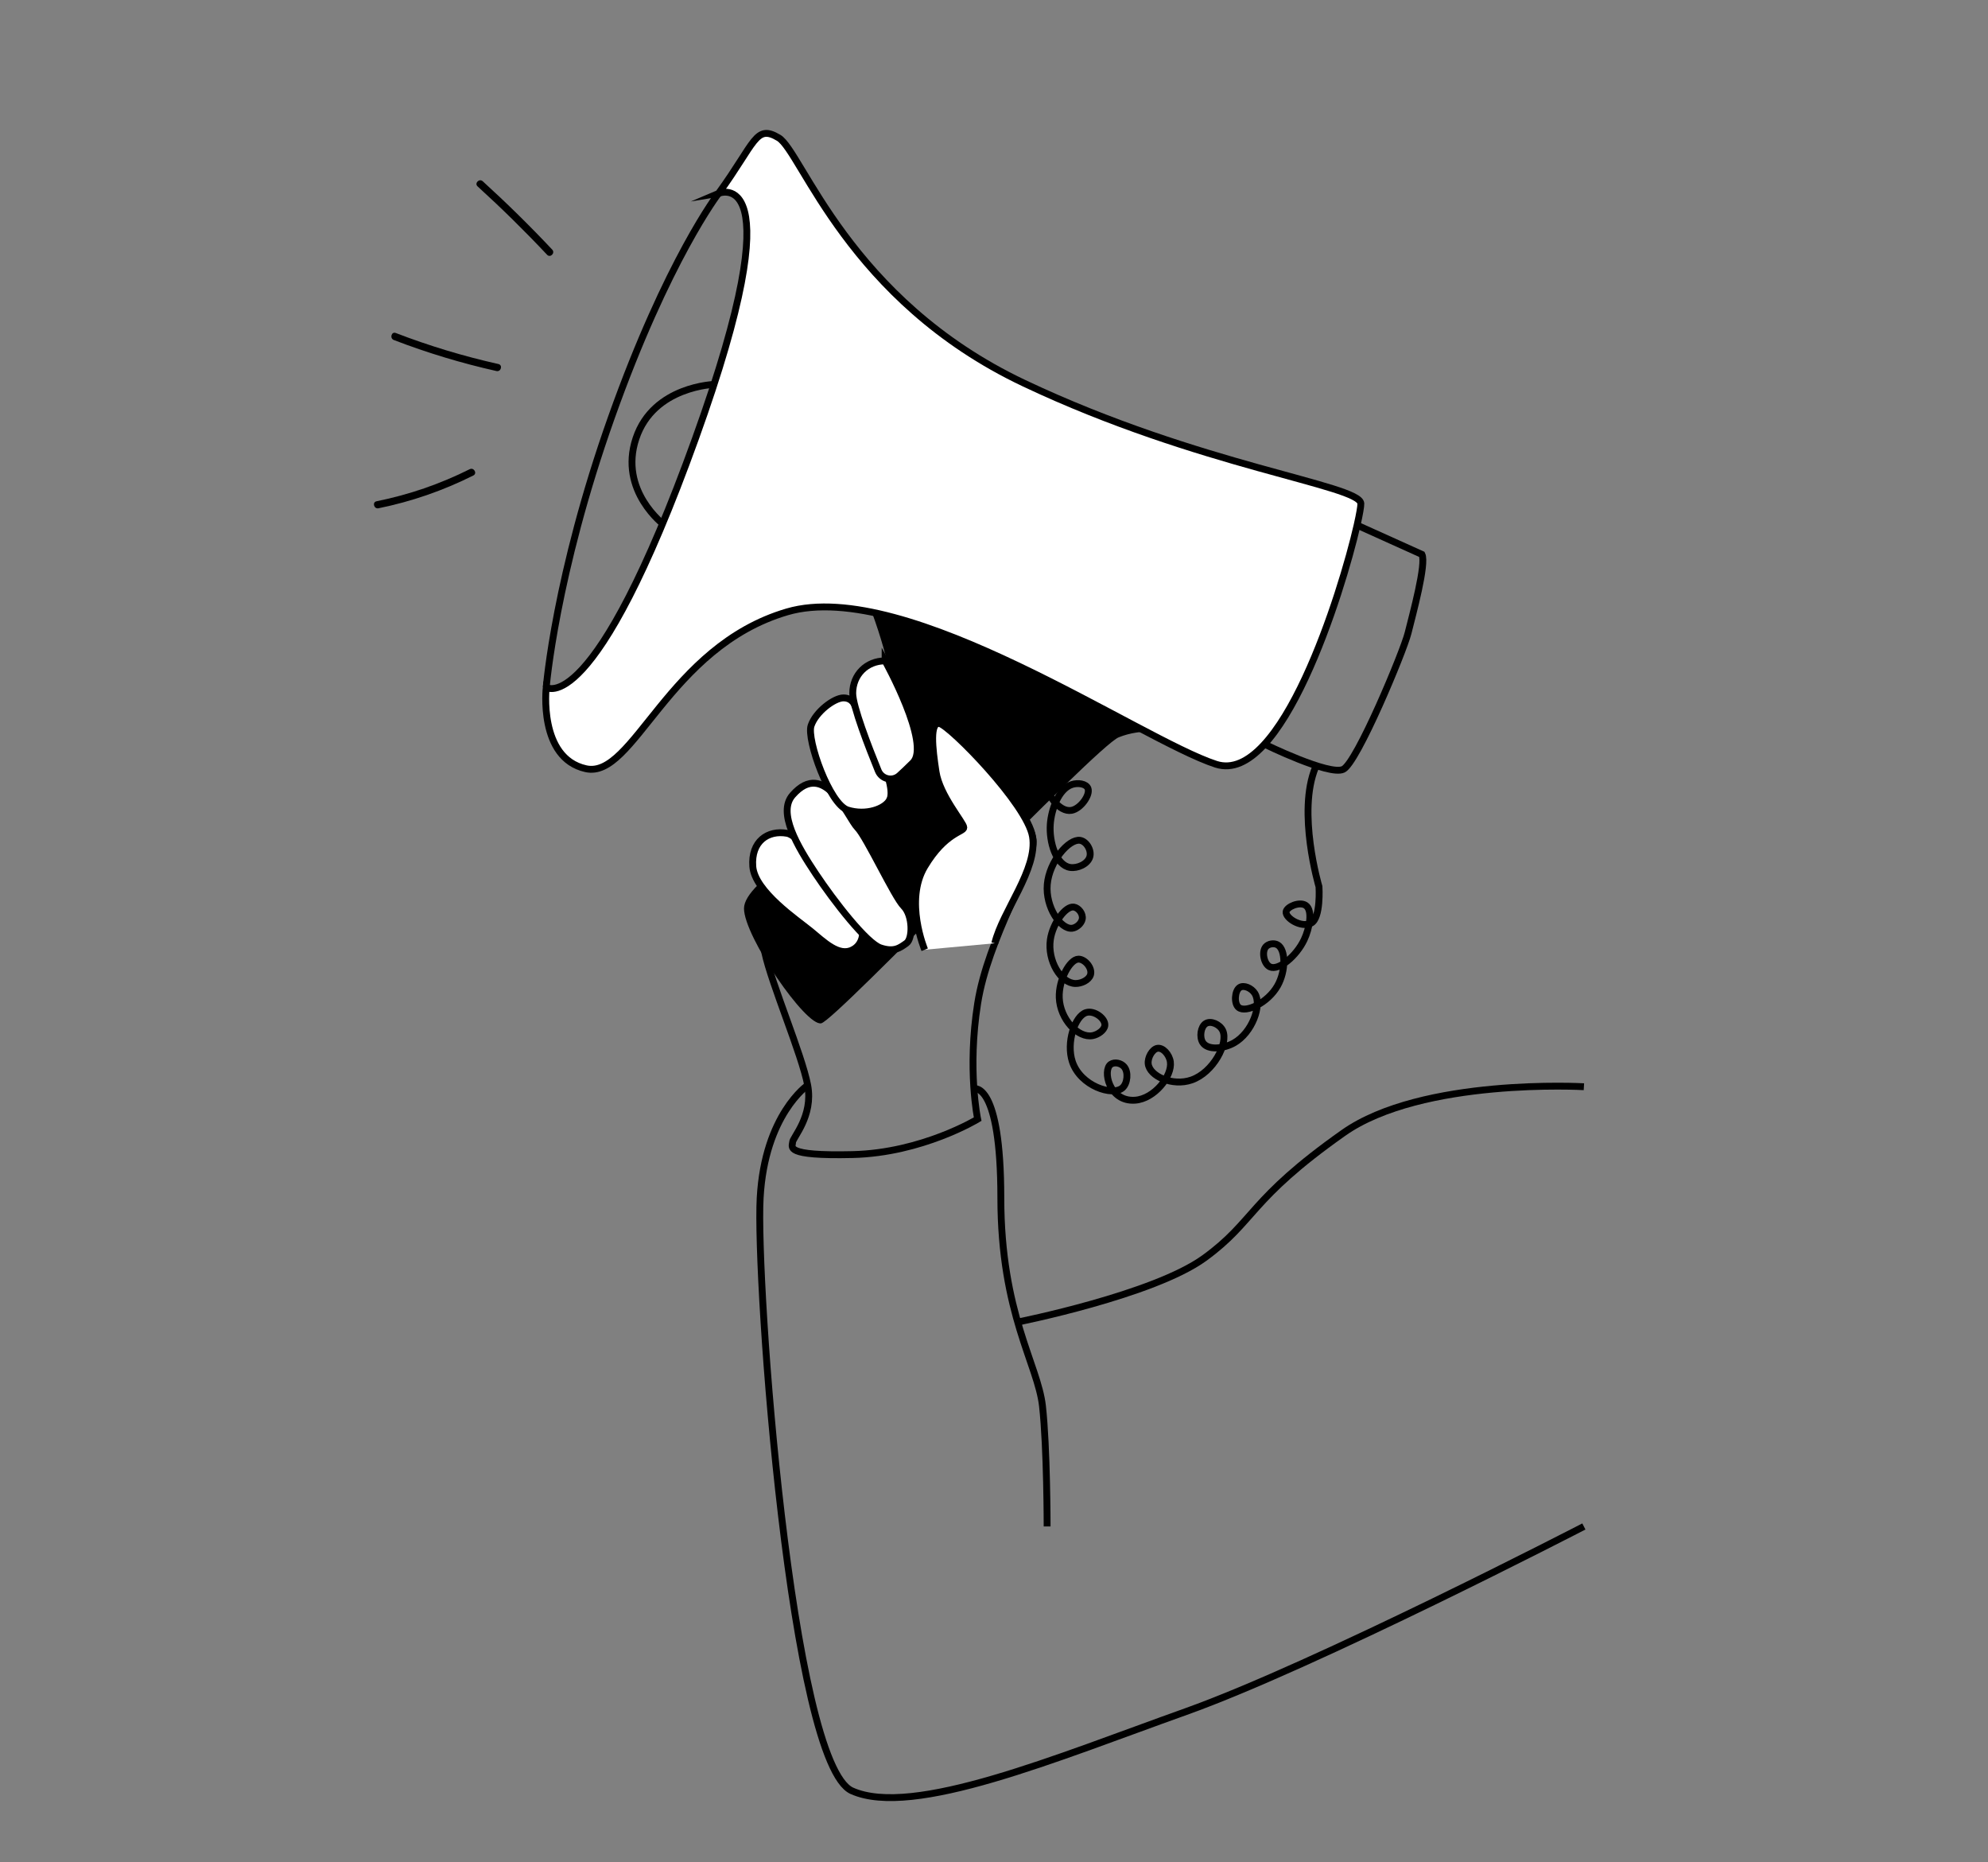
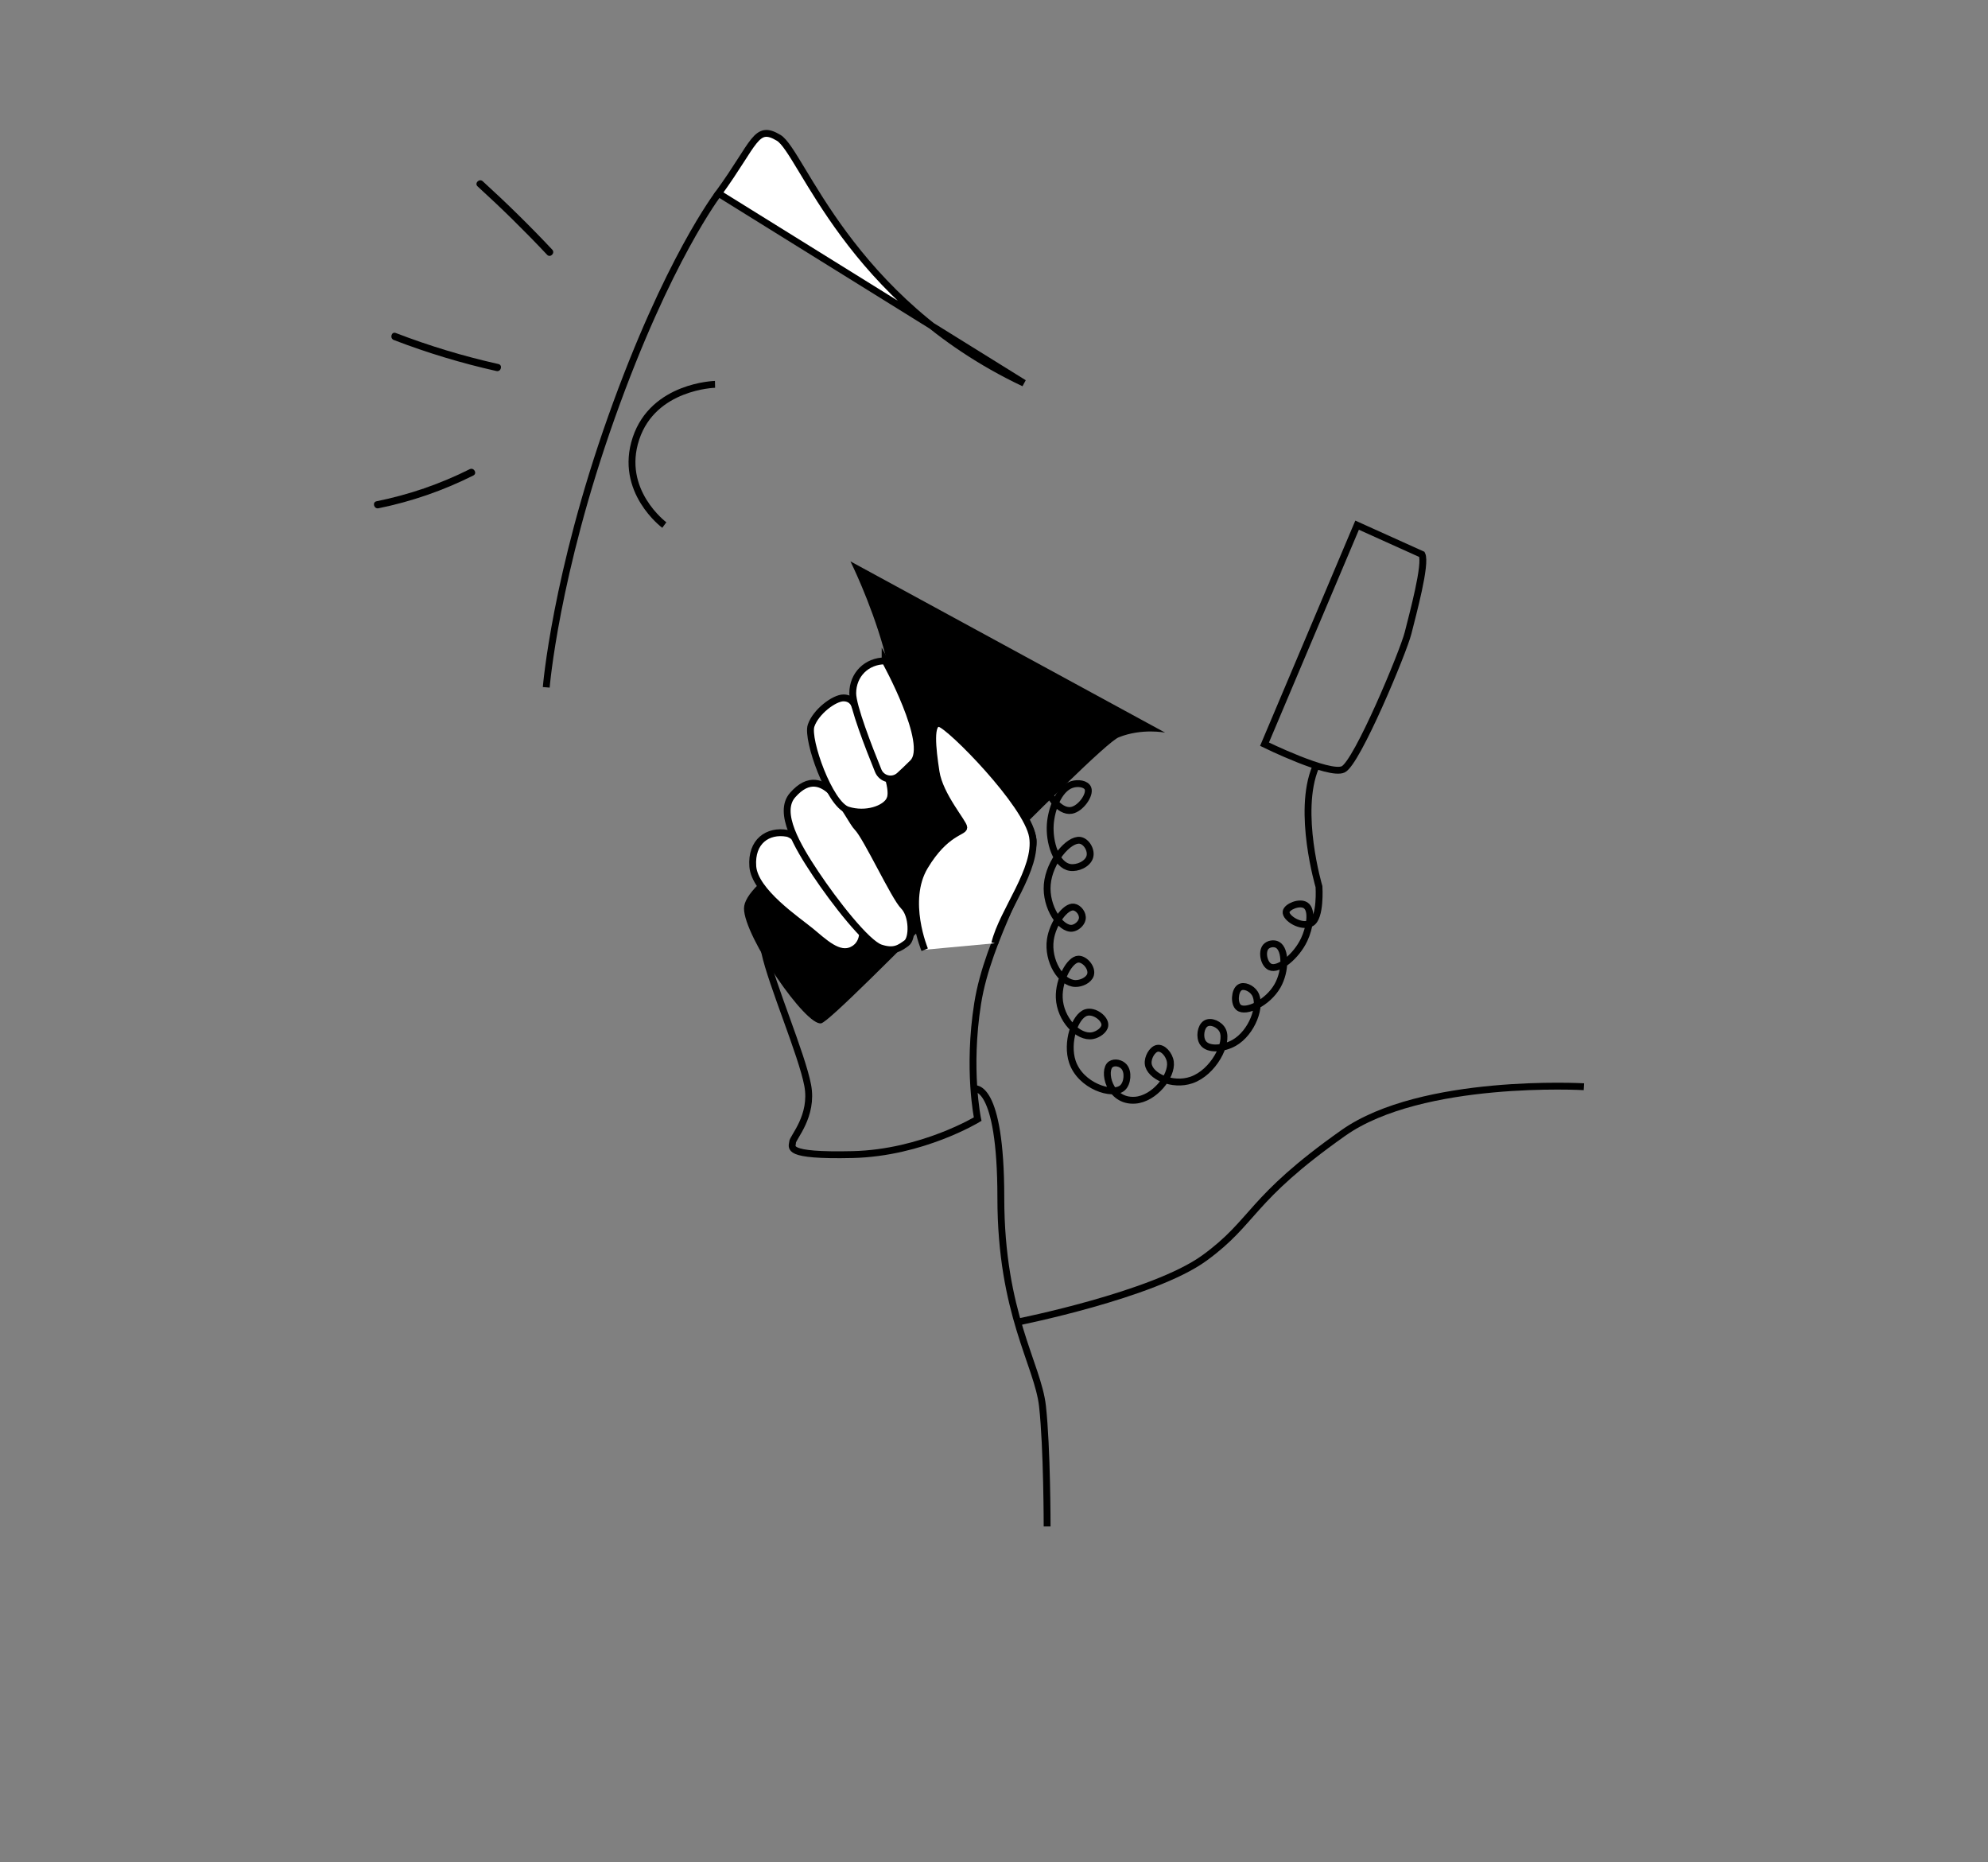
<svg xmlns="http://www.w3.org/2000/svg" id="Layer_1" viewBox="0 0 820 768">
  <rect x="0" y="0" width="820" height="768" fill="#808080" stroke="none" />
  <defs>
    <style>.cls-1,.cls-2{fill:#fff;}.cls-2,.cls-3{stroke:#000;stroke-miterlimit:10;stroke-width:2.83px;}.cls-3{fill:none;}</style>
  </defs>
-   <path class="cls-3" d="M333.15,447.51s-17.69,12.08-19.6,46.44c-1.91,34.36,12.71,233.32,37.85,244.55,25.14,11.23,84.31-13.59,137.76-32.67,53.45-19.09,164.15-76.35,164.15-76.35" />
  <path d="M350.78,231.49s32.45,64.9,11.45,89.71c-21,24.81-55.35,41.99-55.35,53.45s25.61,48.85,31.89,47.33c6.28-1.52,113.17-114.14,122.72-117.95s19.09-1.91,19.09-1.91l-129.8-70.62Z" />
  <path class="cls-3" d="M389,296.89s37.17,38.63,37.17,50.09-18.59,39.52-22.91,66.81c-4.32,27.29,0,47.72,0,47.72,0,0-22.91,13.94-51.54,14.61s-24.81-3.15-24.81-5.06,8.65-10.8,6.24-23.53c-2.42-12.74-14.83-41.54-17.69-54.73s73.54-95.9,73.54-95.9Z" />
  <path class="cls-2" d="M351.73,391.65c-5.73,3.04-11.95-3.27-17.43-7.75s-23.02-16.25-23.79-26.59c-.77-10.34,6.21-15.1,14.17-13.67,7.96,1.43,30.87,37.7,30.87,37.7,0,0,1.91,7.28-3.82,10.32Z" />
  <path class="cls-2" d="M326.92,327.89c-6.28,7.18,1.91,21,9.54,32.45s21,28.63,26.72,30.54c5.73,1.91,8.07-.06,10.72-1.94,2.64-1.88,2.64-11.42-1.17-15.24-3.82-3.82-15.27-28.63-19.09-32.45s-13.36-28.63-26.72-13.36Z" />
  <path class="cls-2" d="M367,329.79c-1.91,3.82-9.84,6.6-17.33,4.25-7.49-2.34-17.03-29.07-15.12-34.79,1.91-5.73,9.54-11.45,13.36-11.45s4.7,3.21,4.7,3.21c0,0,18.2,31.15,14.39,38.78Z" />
  <path class="cls-2" d="M365.09,272.53s19.09,34.36,11.45,41.99c-2.16,2.16-4.01,3.9-5.55,5.3-2.83,2.55-7.31,1.52-8.75-2-3.92-9.62-10.51-26.57-10.51-31.93,0-7.64,5.73-13.36,13.36-13.36Z" />
  <path class="cls-2" d="M381.42,391.65s-8.49-20.19,0-34.34c8.49-14.15,16.13-14.15,16.13-16.06s-9.95-13.16-11.45-22.91c-1.5-9.74-2.72-20.82,1.5-19.95s36.09,33.18,38.29,46.61c2.2,13.43-12.34,30.63-15.57,43.98" />
  <path class="cls-3" d="M401.88,448.97s10.94-2.74,10.94,44.98,15.27,68.72,17.18,85.89c1.91,17.18,1.91,49.63,1.91,49.63" />
  <path class="cls-3" d="M653.32,448.14s-66.81-3.82-99.26,19.09c-39.08,27.58-36.27,36.27-57.26,51.54-21,15.27-77.04,26.42-77.04,26.42" />
  <path class="cls-3" d="M586.51,228.63l-26.74-12.06-38.19,90.32s26.72,13.1,32.46,10.37c5.74-2.73,24.83-48.54,26.74-56.18,1.91-7.64,7.64-28.63,5.73-32.45Z" />
  <path class="cls-3" d="M542.61,316.43c-7.7,18.48,1.44,49.21,1.44,49.21,0,0,.84,12.95-3.26,15.05-4.15,2.12-10.73-2.2-10.3-4.74,.35-2.06,5.53-4.24,8.03-2.62,3.11,2.01,1.6,9.55-.59,14.18-3.22,6.82-10.53,12.85-14.09,11.22-2.47-1.13-3.54-6.15-1.74-8.27,1.09-1.28,3.35-1.65,4.83-.84,3.45,1.9,3.53,10.74,0,16.94-4.03,7.07-13.1,11.27-16.01,8.9-2.01-1.63-1.66-6.86,.41-8.23,1.71-1.14,4.84,.21,6.23,2.39,3.11,4.88-1.1,16.26-8.56,20.46-4.26,2.4-10.83,3.17-12.92-.2-1.4-2.25-.83-6.43,1.22-7.76,2.12-1.37,5.83,.29,7.04,2.86,2.44,5.19-3.86,17.28-12.87,20.39-7.87,2.72-17.32-1.56-17.86-6.69-.27-2.55,1.61-5.88,3.67-6.35,2.33-.53,5.05,2.53,5.47,5.58,.8,5.88-6.62,15.23-14.55,15.79-10.82,.77-13.5-12.48-10.02-14.81,1.64-1.1,4.2-.47,5.46,.98,1.91,2.19,1.44,6.88-.64,8.73-4.03,3.6-17.32-.72-20.67-10.75-2.62-7.85,.98-18.8,5.65-20.28,3.36-1.07,8.11,2.49,7.74,5.36-.25,1.92-2.8,3.72-5.04,4.15-5.96,1.13-13.43-6.77-13.76-15.65-.28-7.38,4.35-15.88,7.93-15.9,2.71-.02,5.81,3.71,4.95,6.48-.68,2.19-3.81,3.63-6.24,3.57-6-.13-11.58-9.42-10.31-18.1,.99-6.79,6.28-13.93,9.67-13.42,1.97,.29,3.9,2.75,3.48,4.96-.35,1.84-2.35,3.54-4.11,3.77-4.69,.63-11.14-8.63-10.31-18.1,.83-9.44,8.86-18.83,13.51-18.15,2.63,.39,4.84,4.08,4.02,6.86-.87,2.93-5.07,4.78-8.1,4.32-5.78-.88-8.74-10.42-8.18-17.9,.44-5.87,3.33-14.44,8.86-16.28,2.56-.85,5.9-.33,6.66,1.56,1.07,2.68-2.98,8.38-6.76,9.07-5.11,.94-10.77-6.78-11.09-13.55-.54-11.24,11.08-24.84,23.51-26.01,7.13-.67,12.42,2.94,14.61,4.68" />
  <path class="cls-3" d="M294.93,158.5s-25.37,.58-32.6,22.29c-7.24,21.71,11.68,35.73,11.68,35.73" />
-   <path class="cls-2" d="M296.38,79.75c15.27-21,15.27-28.63,24.81-22.91s28.63,66.81,101.16,101.16c72.53,34.36,138.58,42.01,138.96,49.63,.05,1.09-.49,4.29-1.54,8.93-6.33,27.77-31.22,107.34-58.2,98.6-31.49-10.19-127.58-77.32-176.89-62.84-49.3,14.47-63.32,69.07-83.03,64.68-19.71-4.39-16.34-33.56-16.34-33.56,0,0,19.53,13.9,61.52-102.53,41.38-114.75,9.54-101.16,9.54-101.16Z" />
+   <path class="cls-2" d="M296.38,79.75c15.27-21,15.27-28.63,24.81-22.91s28.63,66.81,101.16,101.16Z" />
  <path class="cls-3" d="M296.38,79.75s-21.02,27.23-44.18,92.35c-23.15,65.12-26.89,111.34-26.89,111.34" />
  <g>
    <path class="cls-1" d="M198.06,75.81c9.92,9.02,19.49,18.42,28.66,28.19" />
    <path d="M197,76.87c9.92,9.02,19.48,18.43,28.66,28.19,1.33,1.41,3.44-.71,2.12-2.12-9.18-9.77-18.75-19.17-28.66-28.19-1.43-1.3-3.55,.82-2.12,2.12h0Z" />
  </g>
  <g>
    <path class="cls-1" d="M162.84,138.76c13.77,5.31,27.94,9.59,42.34,12.8" />
    <path d="M162.44,140.21c13.78,5.3,27.93,9.58,42.34,12.8,1.88,.42,2.68-2.47,.8-2.89-14.41-3.22-28.56-7.5-42.34-12.8-1.8-.69-2.58,2.21-.8,2.89h0Z" />
  </g>
  <g>
    <path class="cls-1" d="M155.73,208.16c13.44-2.7,26.52-7.21,38.76-13.37" />
    <path d="M156.12,209.6c13.58-2.75,26.74-7.31,39.12-13.52,1.73-.87,.21-3.45-1.51-2.59-12.15,6.09-25.08,10.53-38.41,13.22-1.89,.38-1.09,3.27,.8,2.89h0Z" />
  </g>
</svg>